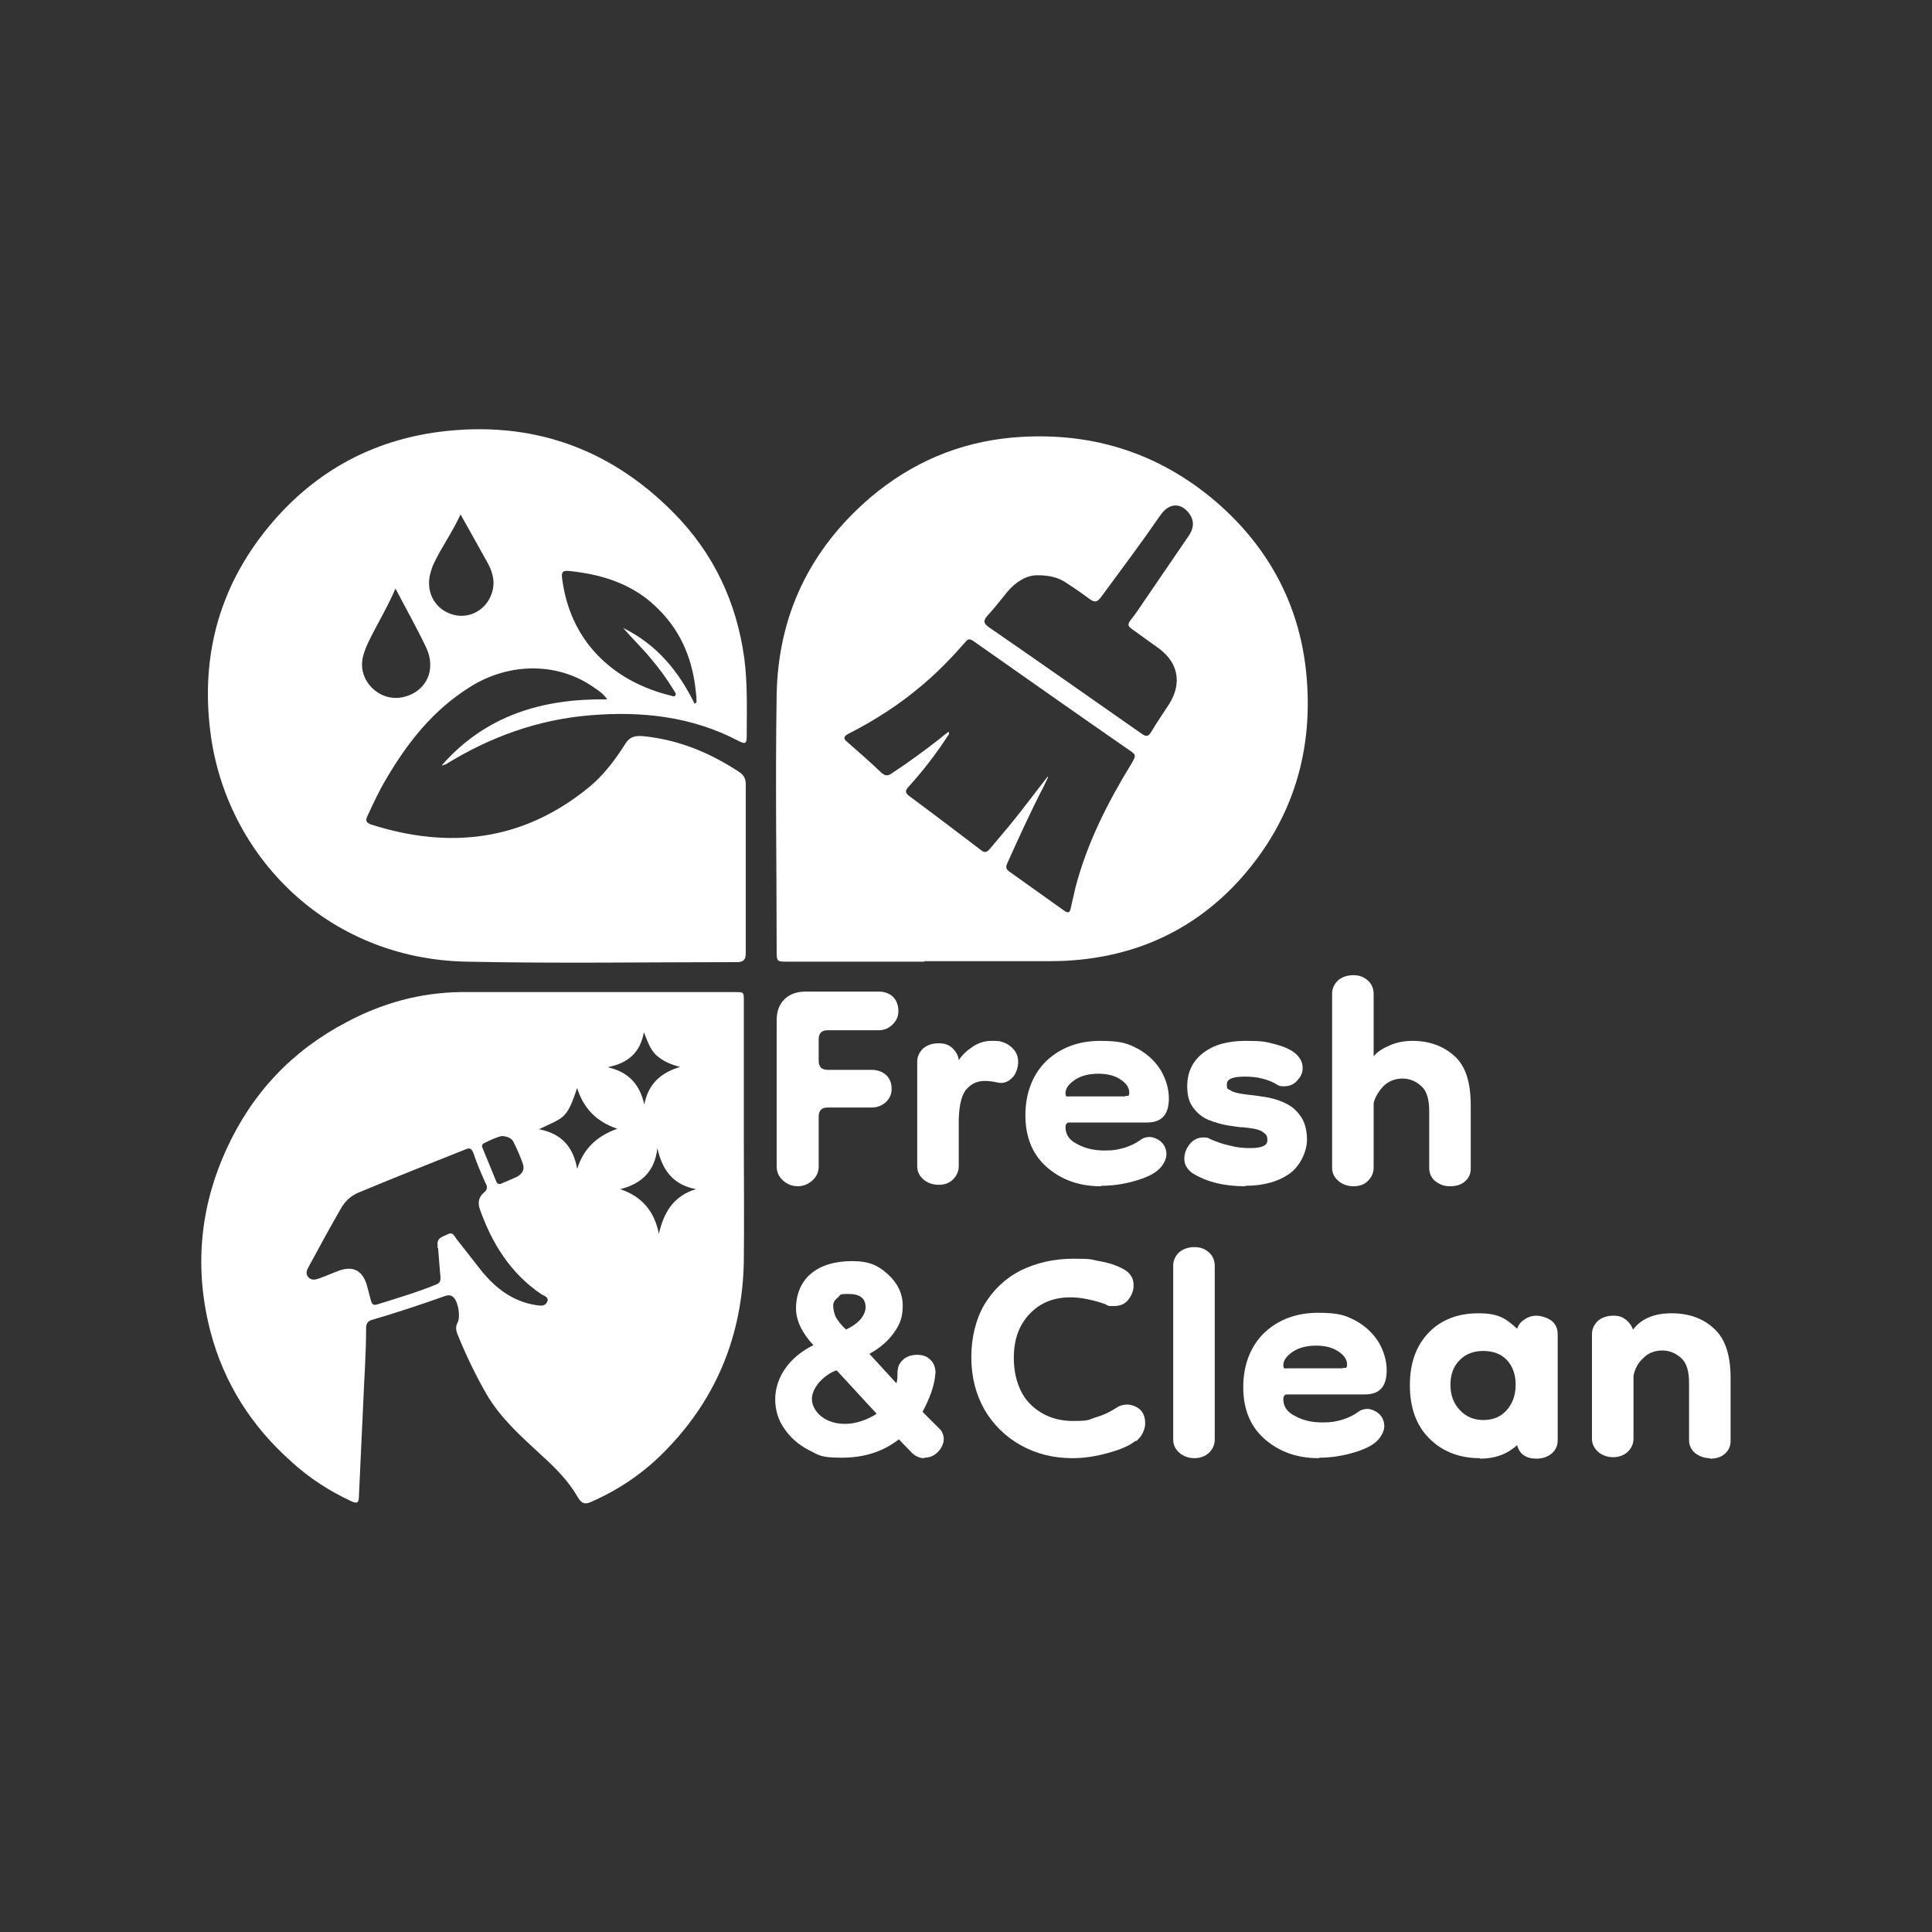
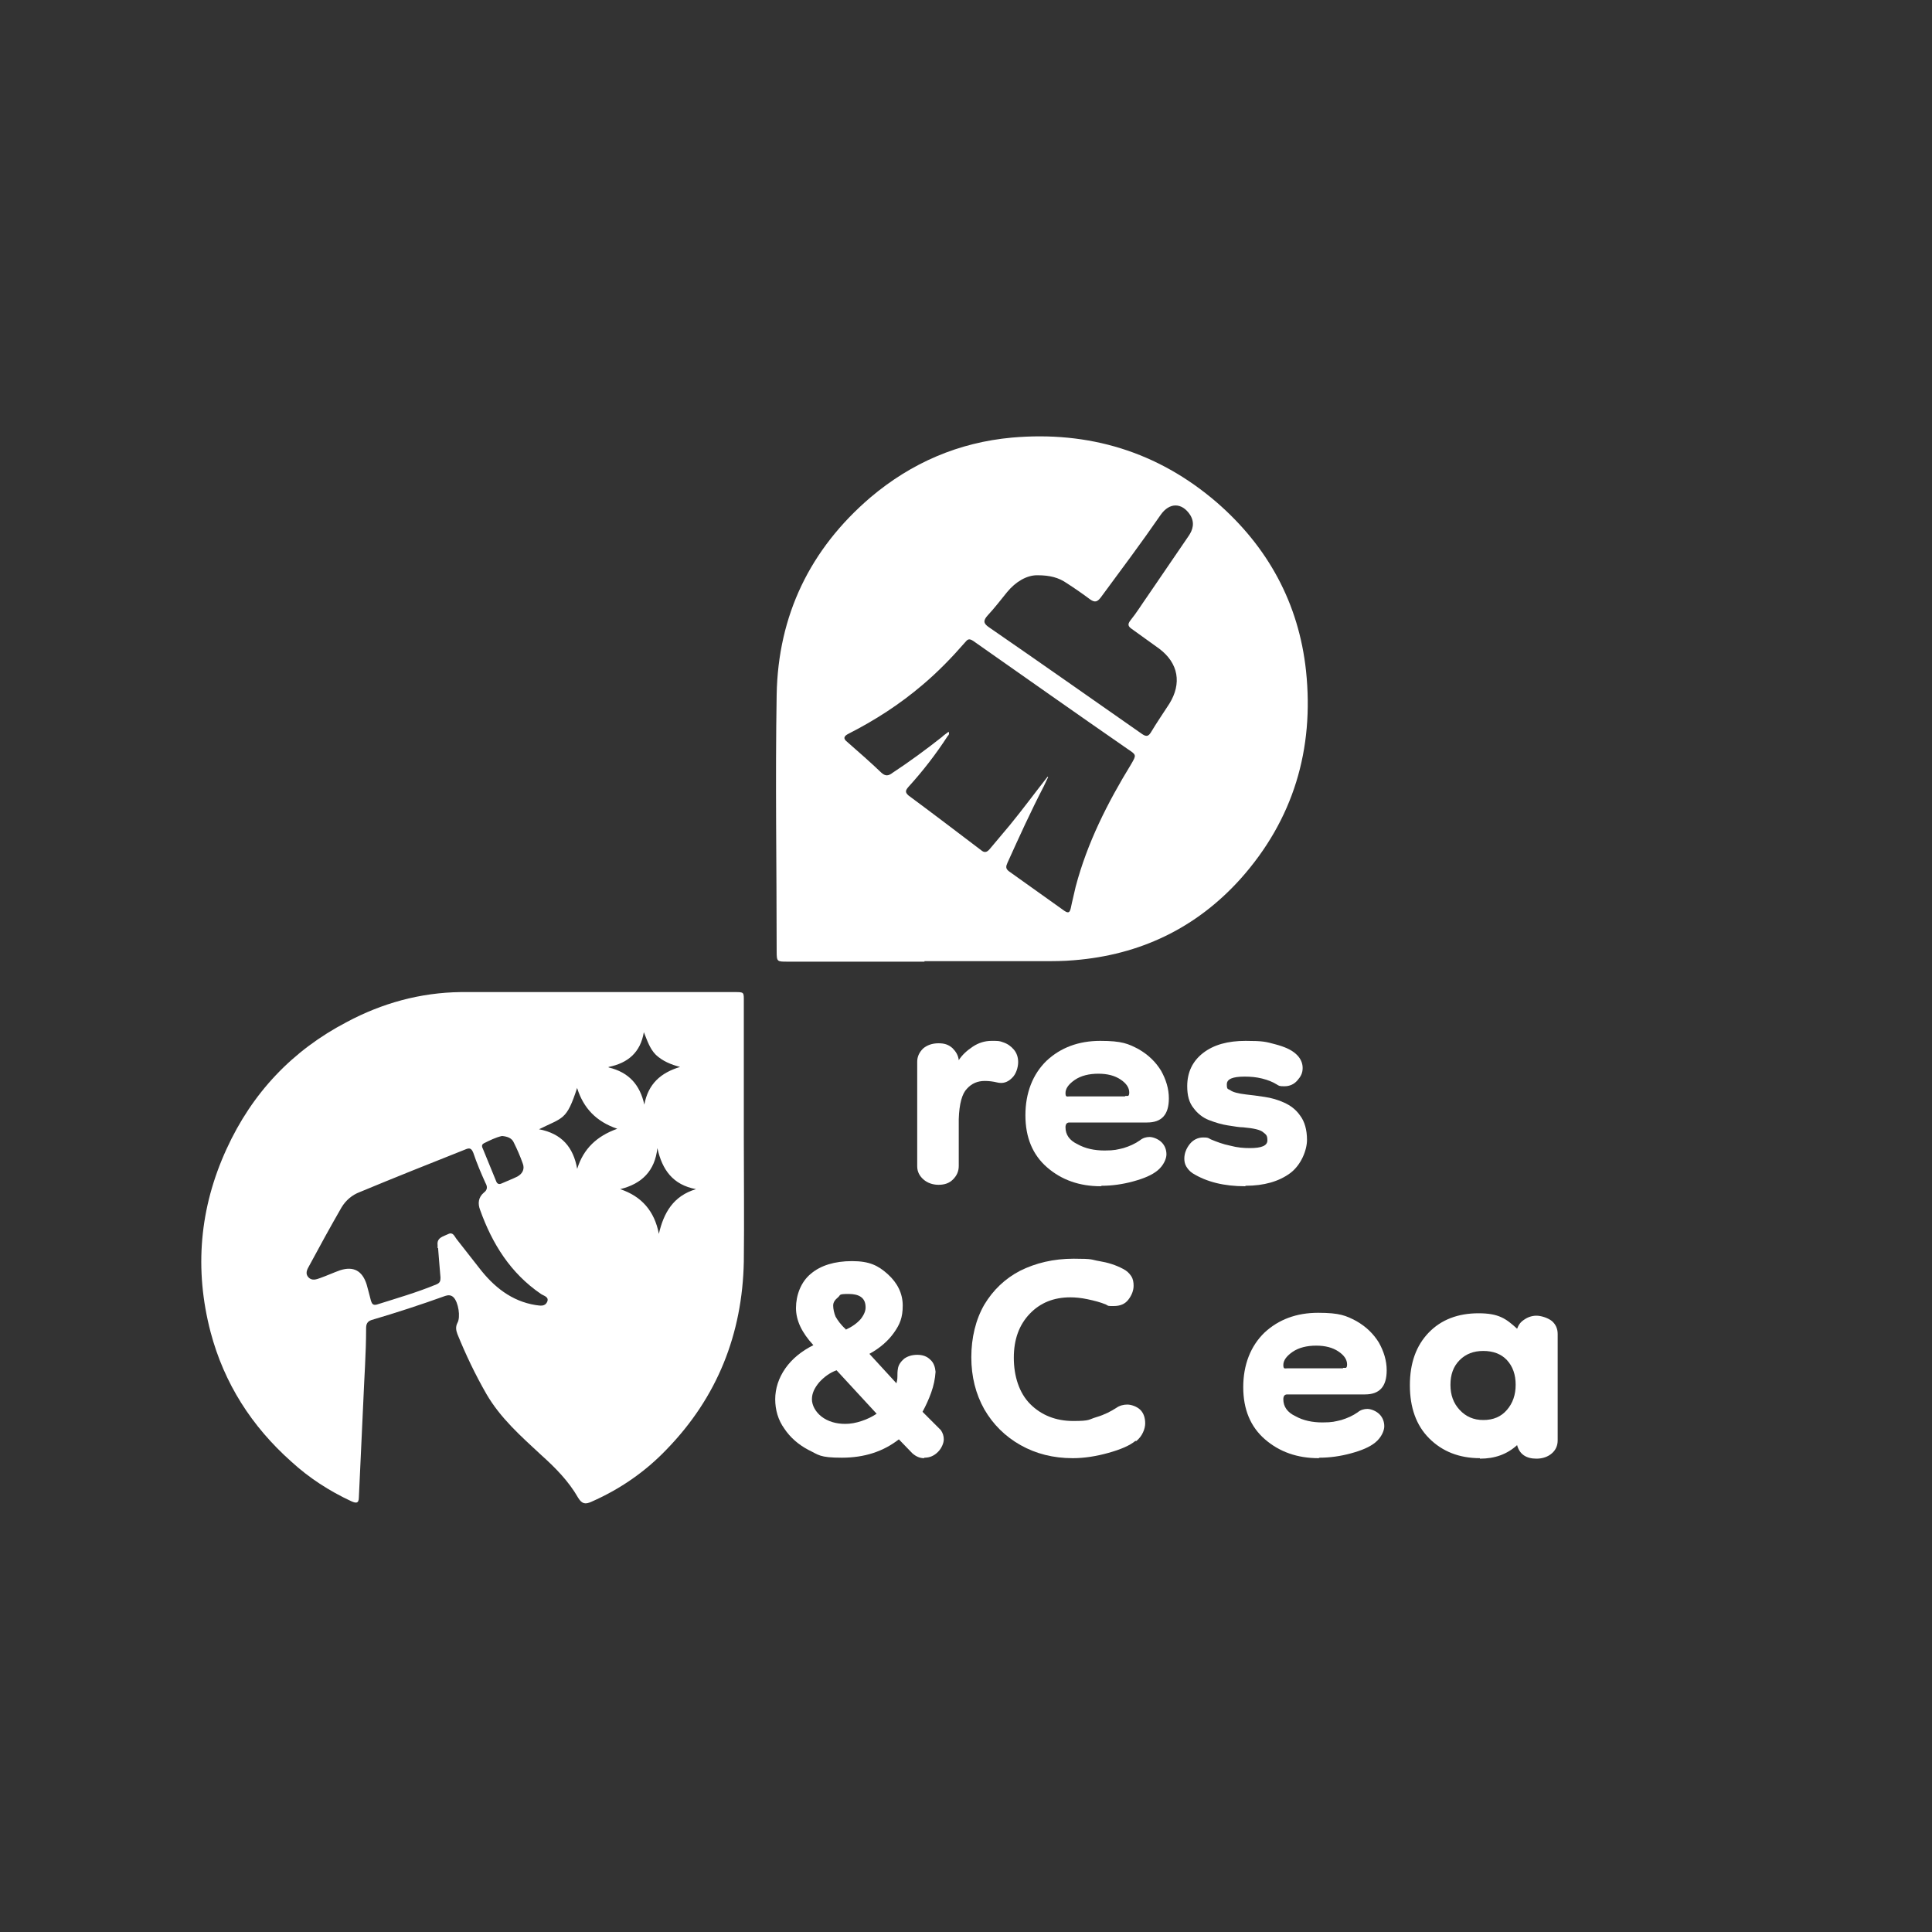
<svg xmlns="http://www.w3.org/2000/svg" id="Texts" viewBox="0 0 400 400">
  <rect x="0" y="0" width="400" height="400" fill="#333333" stroke="none" />
  <defs>
    <style>.cls-1{fill:#fff;}</style>
  </defs>
-   <path class="cls-1" d="M91.5,158.4c9.1-10.3,20.8-13.8,34.2-13.6-.7-1.1-1.6-1.7-2.5-2.3-7.4-5.4-17.7-5.5-26-.2-7.5,4.7-12.8,11.4-17.2,18.9-1.5,2.5-2.7,5.1-3.9,7.7-.5,1-.3,1.4.7,1.8,16.3,5.2,31.5,3.4,45-7.6,3.1-2.5,5.5-5.7,7.6-9,.9-1.5,1.9-1.8,3.6-1.7,7.4.7,13.9,3.4,20,7.4.9.6,1.4,1.3,1.4,2.5,0,11.7,0,23.4,0,35.1,0,1.3-.5,1.8-1.8,1.8-18.7,0-37.4.3-56.1-.1-28.9-.6-49.6-22-52.9-47.2-2.2-16.6,2.1-31.4,13-44,9.1-10.5,20.6-16.7,34.4-18.5,18.9-2.4,35.2,3.3,48.5,16.8,8.2,8.3,13,18.4,14.6,30.1.7,5.4.5,10.7.5,16.1,0,1.6-.3,1.7-1.7,1-9.7-5.1-20.1-6.2-30.8-5.3-10.8.9-20.7,4.5-29.9,10.2-.1,0-.3,0-.6.2ZM143.9,145.6c.1,0,.2-.1.3-.2,0-.6,0-1.2-.1-1.8-.6-6.7-2.9-12.6-7.7-17.4-4.9-5-11-7.1-17.8-7.9-2.3-.3-2.5-.1-2.1,2.3,2,13.1,11.3,20.7,22.3,23.4.3,0,.7.4,1,0,.3-.4-.1-.7-.3-1.1-1.4-2.3-3-4.5-4.7-6.5-1.8-2.2-3.9-4.2-5.8-6.4,6.9,3.4,11.5,8.9,14.8,15.7ZM81.9,121.8c-1.8,4.2-4,7.7-5.8,11.5-.4.9-.8,1.9-1,2.9-1,4.7,3.3,9,8,8.2,5-.9,7.4-5.6,5.1-10.4-1.9-4-4.1-7.9-6.3-12.1ZM95.3,106.6c-1.7,3.7-3.9,6.7-5.5,10.1-.3.6-.5,1.3-.7,2-1,3.7.8,7.2,4.2,8.4,3.3,1.2,6.9-.4,8.3-3.7,1-2.3.6-4.5-.5-6.6-1.8-3.3-3.7-6.6-5.7-10.2Z" />
  <path class="cls-1" d="M154,235.4c0,8.6.1,17.2,0,25.8-.3,15-5.5,28.1-16,38.9-4.4,4.6-9.6,8.2-15.5,10.8-1.3.6-2,.5-2.8-.8-2-3.5-4.8-6.3-7.7-8.9-4.2-3.9-8.4-7.6-11.3-12.6-2.3-4-4.3-8.2-6-12.4-.3-.8-.4-1.5,0-2.3.7-1.2.2-4.3-.8-5.3-.5-.5-1.1-.5-1.7-.3-5,1.8-10.2,3.5-15.3,5-.9.3-1.1.9-1.1,1.7,0,5.2-.4,10.4-.6,15.6-.3,6.5-.6,12.9-.9,19.4,0,1.4-.7,1.2-1.6.8-4.5-2.1-8.7-4.8-12.4-8.2-8.2-7.3-13.9-16.2-16.7-26.8-3.4-13-2.3-25.7,3.3-37.9,5.3-11.6,13.6-20.4,24.9-26.3,7.3-3.9,15.2-6.1,23.6-6.2,18.9,0,37.8,0,56.7,0,2,0,1.9,0,1.9,2,0,9.4,0,18.7,0,28.1h0ZM90.6,258.4s0-.3,0-.6c-.2-1.6,1.2-1.8,2.2-2.3,1-.5,1.3.5,1.7,1,1.6,2,3.1,4,4.7,6,3,3.9,6.7,6.9,11.7,7.7.9.1,1.9.4,2.4-.7.4-1-.7-1.2-1.3-1.6-6.3-4.3-10.1-10.4-12.6-17.4-.5-1.3-.4-2.6.8-3.6.8-.6.7-1.3.3-2-.9-2-1.8-4.1-2.5-6.2-.4-1-.8-1.1-1.7-.7-7.3,2.9-14.6,5.8-21.8,8.8-1.6.6-2.9,1.7-3.8,3.2-2.3,4-4.5,8-6.7,12.1-.4.7-.9,1.6-.1,2.4.7.7,1.6.4,2.4.1,1.4-.5,2.7-1.1,4.1-1.6,2.8-.9,4.6.1,5.5,2.9.3,1.1.6,2.2.9,3.4.2.6.4,1,1.2.8,4.1-1.3,8.3-2.5,12.4-4.2.7-.3.8-.7.8-1.4-.2-2-.3-3.9-.5-6.1ZM119.5,225.2c-2.2,6.8-2.9,6.1-7.9,8.6,4.7.9,7.1,3.7,7.9,8.2,1.3-4.2,4.1-6.8,8.3-8.3-4.4-1.5-7-4.3-8.3-8.4ZM136.4,255.5c1-4.4,3-7.9,7.7-9.3-4.8-.9-7-4-8-8.5-.5,4.7-3.2,7.4-7.7,8.5,4.5,1.5,7.1,4.6,8,9.2ZM126,221c4.2,1,6.5,3.6,7.4,7.7.8-4.3,3.4-6.6,7.4-7.8-1.9-.5-3.6-1.2-5-2.5-1.3-1.3-1.8-3-2.5-4.7-.7,4.2-3.3,6.4-7.3,7.2ZM103.9,235.2c-1.3.3-2.5.9-3.7,1.5-.6.3-.4.8-.2,1.2.9,2.2,1.8,4.4,2.7,6.6.2.6.6.8,1.2.5,1.1-.5,2.2-.9,3.2-1.4,1.1-.6,1.6-1.6,1.1-2.8-.5-1.4-1.1-2.8-1.8-4.2-.4-1-1.4-1.3-2.4-1.4Z" />
  <path class="cls-1" d="M191.4,199.1c-9.5,0-18.9,0-28.4,0-2.1,0-2.2,0-2.2-2.1,0-17.7-.3-35.5,0-53.2.3-16.4,6.9-30.1,19.4-40.8,8.5-7.2,18.3-11.4,29.3-12.4,15.9-1.4,30.2,2.9,42.4,13.4,10.6,9.2,17,20.9,18.5,34.9,1.7,16.2-2.6,30.8-13.6,43.1-9.2,10.2-20.8,15.7-34.4,16.8-2.2.2-4.4.2-6.7.2-8.1,0-16.2,0-24.3,0ZM217,160.9c-.3.6-.6,1.3-.9,1.9-2.7,5.2-5.1,10.5-7.5,15.8-.3.7-.5,1.2.3,1.8,3.8,2.7,7.7,5.5,11.5,8.2.9.6,1.1.2,1.3-.6.3-1.5.7-3,1-4.4,2.4-9.1,6.6-17.4,11.5-25.4,1.1-1.9,1.1-1.9-.7-3.1-10.7-7.4-21.3-14.9-32-22.4-.9-.6-1.2-.3-1.7.3-2.7,3.1-5.6,6.1-8.8,8.8-4.7,4-9.8,7.3-15.3,10.1-1,.5-1.2,1-.3,1.7,2.4,2.1,4.8,4.2,7.1,6.4.8.7,1.4.7,2.3,0,3.5-2.3,6.9-4.8,10.2-7.4.4-.4.9-.7,1.4-1.1.2.5,0,.7-.2.9-2.4,3.7-5.1,7.2-8.1,10.5-.6.7-.8,1.1,0,1.8,5,3.7,10,7.5,15,11.3.7.6,1.2.5,1.8-.2,1.4-1.7,2.8-3.3,4.2-5,2.7-3.3,5.2-6.7,7.8-10ZM214.7,119.1c-2.1,0-4.4,1.3-6.2,3.5-1.3,1.6-2.6,3.3-4,4.8-1,1.1-.9,1.7.3,2.5,10.6,7.3,21.1,14.7,31.7,22.1.9.6,1.3.4,1.8-.4,1.2-2,2.5-3.9,3.8-5.9,2.6-4.2,1.9-8.4-2.1-11.4-1.9-1.4-3.8-2.7-5.7-4.1-.7-.5-.9-.9-.3-1.7,1.3-1.6,2.4-3.4,3.6-5.1,2.8-4.1,5.6-8.2,8.4-12.3,1-1.4,1.4-2.9.4-4.5-1.7-2.6-4.3-2.6-6.1,0-4,5.8-8.2,11.4-12.4,17.1-.7.9-1.2,1.1-2.2.4-1.6-1.2-3.2-2.3-4.9-3.4-1.6-1.1-3.4-1.6-6-1.6Z" />
-   <path class="cls-1" d="M165.2,245.6c-1.2,0-2.2-.4-3.1-1.2-.9-.8-1.3-1.8-1.3-2.9v-30.2c0-1.9.5-3.3,1.6-4.4,1.1-1.1,2.6-1.6,4.4-1.6h15.1c1.3,0,2.3.4,3,1.1.7.7,1.1,1.7,1.1,2.9s-.4,2-1.2,2.8c-.8.8-1.7,1.2-2.9,1.2h-10.5c-1.3,0-1.9.6-1.9,1.9v4.4c0,1.3.6,1.9,1.9,1.9h9.1c1.2,0,2.2.4,3,1.1.7.7,1.1,1.6,1.1,2.8s-.4,2-1.2,2.8c-.8.7-1.8,1.1-2.9,1.1h-9.1c-1.3,0-1.9.6-1.9,1.9v10.3c0,1.1-.4,2.1-1.3,2.9-.9.8-1.9,1.2-3.1,1.2Z" />
  <path class="cls-1" d="M194.3,245.3c-1.2,0-2.3-.4-3.1-1.1-.8-.7-1.3-1.6-1.3-2.7v-21.7c0-1,.4-1.9,1.2-2.7.8-.7,1.9-1.1,3.2-1.1s2.1.3,2.9,1c.7.7,1.2,1.5,1.3,2.5.7-1.1,1.7-2,2.9-2.8,1.2-.8,2.5-1.2,3.9-1.2s1.6,0,2.4.3c.9.3,1.6.8,2.2,1.5.6.7.9,1.6.9,2.6s-.4,2.5-1.3,3.3c-.9.9-1.9,1.2-3.1.9-.8-.2-1.7-.3-2.5-.3-1.5,0-2.7.5-3.7,1.6-1,1-1.6,3.1-1.7,6.3v9.7c0,1.1-.4,2-1.2,2.8s-1.8,1.1-3,1.1Z" />
  <path class="cls-1" d="M227.9,245.6c-4.4,0-8.1-1.3-11.1-3.9-3-2.6-4.5-6.2-4.5-10.8s1.5-8.5,4.4-11.3c2.9-2.7,6.6-4.1,11.1-4.1s5.8.6,7.9,1.7c2.1,1.2,3.6,2.7,4.7,4.5,1,1.8,1.6,3.7,1.6,5.7,0,3.4-1.5,5-4.5,5h-16.1c-.5,0-.8.3-.8,1,0,1.5.8,2.7,2.5,3.5,1.6.9,3.5,1.3,5.6,1.3s2.6-.2,3.9-.5c1.3-.4,2.4-.9,3.4-1.6.6-.5,1.3-.7,2-.7s1.8.4,2.5,1.1c.7.7,1,1.6,1,2.5s-.6,2.3-1.8,3.3c-1.2,1-2.9,1.7-5.1,2.3s-4.4.9-6.5.9ZM233,226.9c.1,0,.3,0,.5,0,.2,0,.3-.3.3-.7,0-1-.6-1.9-1.8-2.7-1.2-.8-2.7-1.2-4.6-1.2s-3.6.4-4.9,1.3c-1.3.9-1.9,1.8-1.9,2.7s.3.7.8.7h11.5Z" />
  <path class="cls-1" d="M257.8,245.6c-4.4,0-8-.9-10.9-2.7-.6-.4-1-.9-1.3-1.4-.3-.5-.4-1.1-.4-1.6,0-1.1.4-2.1,1.1-3,.7-.9,1.7-1.4,2.8-1.4s1,.1,1.6.4c1.2.5,2.5,1,4,1.3,1.5.4,2.8.5,4.1.5,2.4,0,3.6-.5,3.6-1.6s-.3-1.2-.9-1.7c-.6-.5-1.9-.8-4.1-1-.8,0-1.9-.2-3.2-.4-1.3-.2-2.6-.6-3.9-1.1-1.3-.5-2.4-1.4-3.2-2.5-.9-1.1-1.3-2.6-1.3-4.5,0-2.9,1.1-5.2,3.3-6.9,2.2-1.7,5.1-2.5,8.8-2.5s4.2.2,6.1.7c1.9.5,3.3,1.1,4.3,2,.9.8,1.4,1.8,1.4,2.9s-.4,1.8-1.1,2.6c-.7.8-1.6,1.2-2.7,1.2s-1.1-.1-1.6-.4c-.8-.5-1.8-.9-3-1.2-1.2-.3-2.4-.4-3.6-.4-2.5,0-3.7.5-3.7,1.6s.2.9.7,1.2c.5.4,1.6.7,3.3.9,1.1.1,2.4.3,3.8.5,1.4.2,2.8.6,4.1,1.2,1.3.6,2.4,1.4,3.3,2.7.9,1.2,1.4,2.9,1.4,5s-1.2,5.2-3.5,6.9c-2.3,1.7-5.4,2.6-9.2,2.6Z" />
-   <path class="cls-1" d="M280.2,245.6c-1.2,0-2.3-.4-3.1-1.1-.8-.7-1.3-1.6-1.3-2.7v-36.1c0-1,.4-1.9,1.2-2.7.8-.7,1.9-1.1,3.2-1.1s2.2.4,3,1.1c.8.7,1.2,1.7,1.2,2.8v12.9c.8-1,2-1.7,3.4-2.3,1.4-.6,2.9-.9,4.6-.9,3.6,0,6.5,1.1,8.8,3.2s3.3,5.5,3.3,10.2v13.1c0,1-.4,1.9-1.2,2.6-.8.7-1.8,1-3.1,1s-2.2-.4-3.1-1.1c-.8-.7-1.2-1.6-1.2-2.7v-11.8c0-2.4-.5-4.1-1.6-5.1-1.1-1-2.4-1.6-3.9-1.6s-2.9.5-4,1.6c-1,1.1-1.7,2.2-2,3.5v13.3c0,1.1-.4,2-1.2,2.8s-1.8,1.1-3,1.1Z" />
  <path class="cls-1" d="M191.3,301.9c-.8,0-1.6-.3-2.4-1l-2.8-2.9c-3.2,2.5-7.1,3.8-11.8,3.8s-4.8-.6-6.9-1.6c-2.1-1.1-3.8-2.6-5-4.4-1.3-1.8-1.9-3.9-1.9-6.1s.7-4.4,2.1-6.4c1.4-2,3.4-3.6,5.8-4.8-2.4-2.6-3.6-5.1-3.6-7.7s1-5.4,3.1-7.1c2-1.7,4.9-2.6,8.5-2.6s5.4.9,7.4,2.7c2,1.8,3.1,4,3.1,6.5s-.6,3.9-1.8,5.6c-1.2,1.7-2.9,3.2-5.1,4.4l5.6,6.1c.1-.4.2-.8.2-1.4,0-.5,0-1.1.1-1.6.1-.8.6-1.5,1.3-2.1.7-.5,1.6-.8,2.7-.8s2,.3,2.7,1c.7.6,1,1.5,1.1,2.5-.1,1.5-.4,2.9-.9,4.3-.5,1.4-1.1,2.7-1.8,4l3.8,3.8c.4.6.6,1.2.6,1.9s-.4,1.8-1.2,2.6c-.8.8-1.7,1.2-2.8,1.2ZM175,294.8c1.1,0,2.2-.2,3.4-.6,1.2-.4,2.2-.9,3.1-1.5l-8.3-9c-1.4.5-2.6,1.4-3.6,2.5-1,1.2-1.5,2.3-1.5,3.5s.7,2.6,2,3.6c1.3,1,3,1.5,4.9,1.5ZM175.1,275.3c1.3-.6,2.3-1.3,3.1-2.2.7-.9,1.1-1.8,1-2.7-.1-1.7-1.3-2.5-3.5-2.5s-1.6.2-2.2.7c-.6.5-1,1-1,1.7s.2,1.6.5,2.3c.4.7,1,1.6,2.1,2.6Z" />
  <path class="cls-1" d="M235.1,298.3c-1.2,1-3.1,1.8-5.6,2.5s-5,1.1-7.4,1.1c-4,0-7.6-.9-10.8-2.7-3.2-1.8-5.7-4.3-7.5-7.4-1.8-3.2-2.7-6.8-2.7-10.8s.9-7.8,2.7-10.9c1.8-3,4.3-5.4,7.4-7,3.2-1.6,6.9-2.5,11.1-2.5s3.5.2,5.3.5c1.8.3,3.4.8,4.9,1.6.8.4,1.3.9,1.7,1.5.4.6.5,1.3.5,2,0,1-.4,2-1.1,2.9-.7.9-1.7,1.3-3,1.3s-1.1,0-1.6-.3c-1.2-.5-2.4-.8-3.8-1.1s-2.6-.4-3.6-.4c-3.4,0-6.2,1.1-8.4,3.4-2.2,2.3-3.3,5.3-3.3,9.1s1.1,7.3,3.4,9.6c2.3,2.3,5.3,3.5,8.9,3.5s3.1-.3,4.8-.8c1.7-.5,3-1.2,4.1-1.9.7-.5,1.5-.7,2.3-.7s2,.4,2.7,1.1c.7.7,1,1.7,1,2.8s-.6,2.7-1.9,3.7Z" />
-   <path class="cls-1" d="M247.3,301.9c-1.2,0-2.3-.4-3.1-1.1-.8-.7-1.3-1.6-1.3-2.7v-36.1c0-1,.4-1.9,1.2-2.7.8-.7,1.9-1.1,3.2-1.1s2.2.4,3,1.1c.8.7,1.2,1.7,1.2,2.8v35.9c0,1.1-.4,2-1.2,2.8-.8.7-1.8,1.1-3,1.1Z" />
  <path class="cls-1" d="M273,301.9c-4.4,0-8.1-1.3-11.1-3.9-3-2.6-4.5-6.2-4.5-10.8s1.5-8.5,4.4-11.3c2.9-2.7,6.6-4.1,11.1-4.1s5.8.6,7.9,1.7c2.1,1.2,3.6,2.7,4.7,4.5,1,1.8,1.6,3.7,1.6,5.7,0,3.4-1.5,5-4.5,5h-16.1c-.5,0-.8.3-.8,1,0,1.5.8,2.7,2.5,3.5,1.6.9,3.5,1.3,5.6,1.3s2.6-.2,3.9-.5c1.3-.4,2.4-.9,3.4-1.6.6-.5,1.3-.7,2-.7s1.8.4,2.5,1.1c.7.7,1,1.6,1,2.5s-.6,2.3-1.8,3.3c-1.2,1-2.9,1.7-5.1,2.3s-4.4.9-6.5.9ZM278.1,283.2c.1,0,.3,0,.5,0,.2,0,.3-.3.3-.7,0-1-.6-1.9-1.8-2.7-1.2-.8-2.7-1.2-4.6-1.2s-3.6.4-4.9,1.3c-1.3.9-1.9,1.8-1.9,2.7s.3.7.8.7h11.5Z" />
  <path class="cls-1" d="M306.4,301.9c-4.3,0-7.8-1.4-10.5-4.1-2.7-2.7-4-6.4-4-11s1.3-8.2,3.9-10.9c2.6-2.7,6.1-4,10.3-4s5.7,1.1,8,3.2c.3-.8.7-1.4,1.5-1.9.7-.5,1.6-.8,2.5-.8s2.3.4,3.2,1.1c.8.7,1.2,1.6,1.2,2.7v22c0,1.1-.4,2-1.2,2.7-.8.7-1.9,1.1-3.2,1.1-2.1,0-3.5-.9-4-2.8-2.1,1.9-4.6,2.8-7.7,2.8ZM307.1,294c2.1,0,3.7-.7,4.9-2.1,1.2-1.4,1.8-3.1,1.8-5.2s-.6-3.8-1.8-5.1c-1.2-1.3-2.9-1.9-4.9-1.9s-3.6.6-4.9,1.9c-1.3,1.3-1.9,3-1.9,5.1s.6,3.8,1.9,5.2c1.3,1.4,2.9,2.1,4.9,2.1Z" />
-   <path class="cls-1" d="M354,301.9c-1.2,0-2.2-.4-3.1-1.1-.8-.7-1.2-1.6-1.2-2.7v-11.8c0-2.4-.5-4.1-1.6-5.1-1.1-1-2.4-1.6-3.9-1.6s-3,.5-4,1.6c-1.1,1-1.7,2.2-2,3.6v13c0,1.1-.4,2-1.2,2.8-.8.7-1.8,1.1-3,1.1s-2.3-.4-3.1-1.1c-.8-.7-1.3-1.6-1.3-2.7v-21.7c0-1,.4-1.9,1.2-2.7.8-.7,1.9-1.1,3.2-1.1s1.9.3,2.6.8c.7.6,1.2,1.2,1.5,2.1,1.7-2.3,4.4-3.4,8-3.4s6.6,1.1,8.8,3.2c2.3,2.1,3.4,5.5,3.4,10.2v13.1c0,1-.4,1.9-1.2,2.6-.8.7-1.8,1-3.1,1Z" />
</svg>